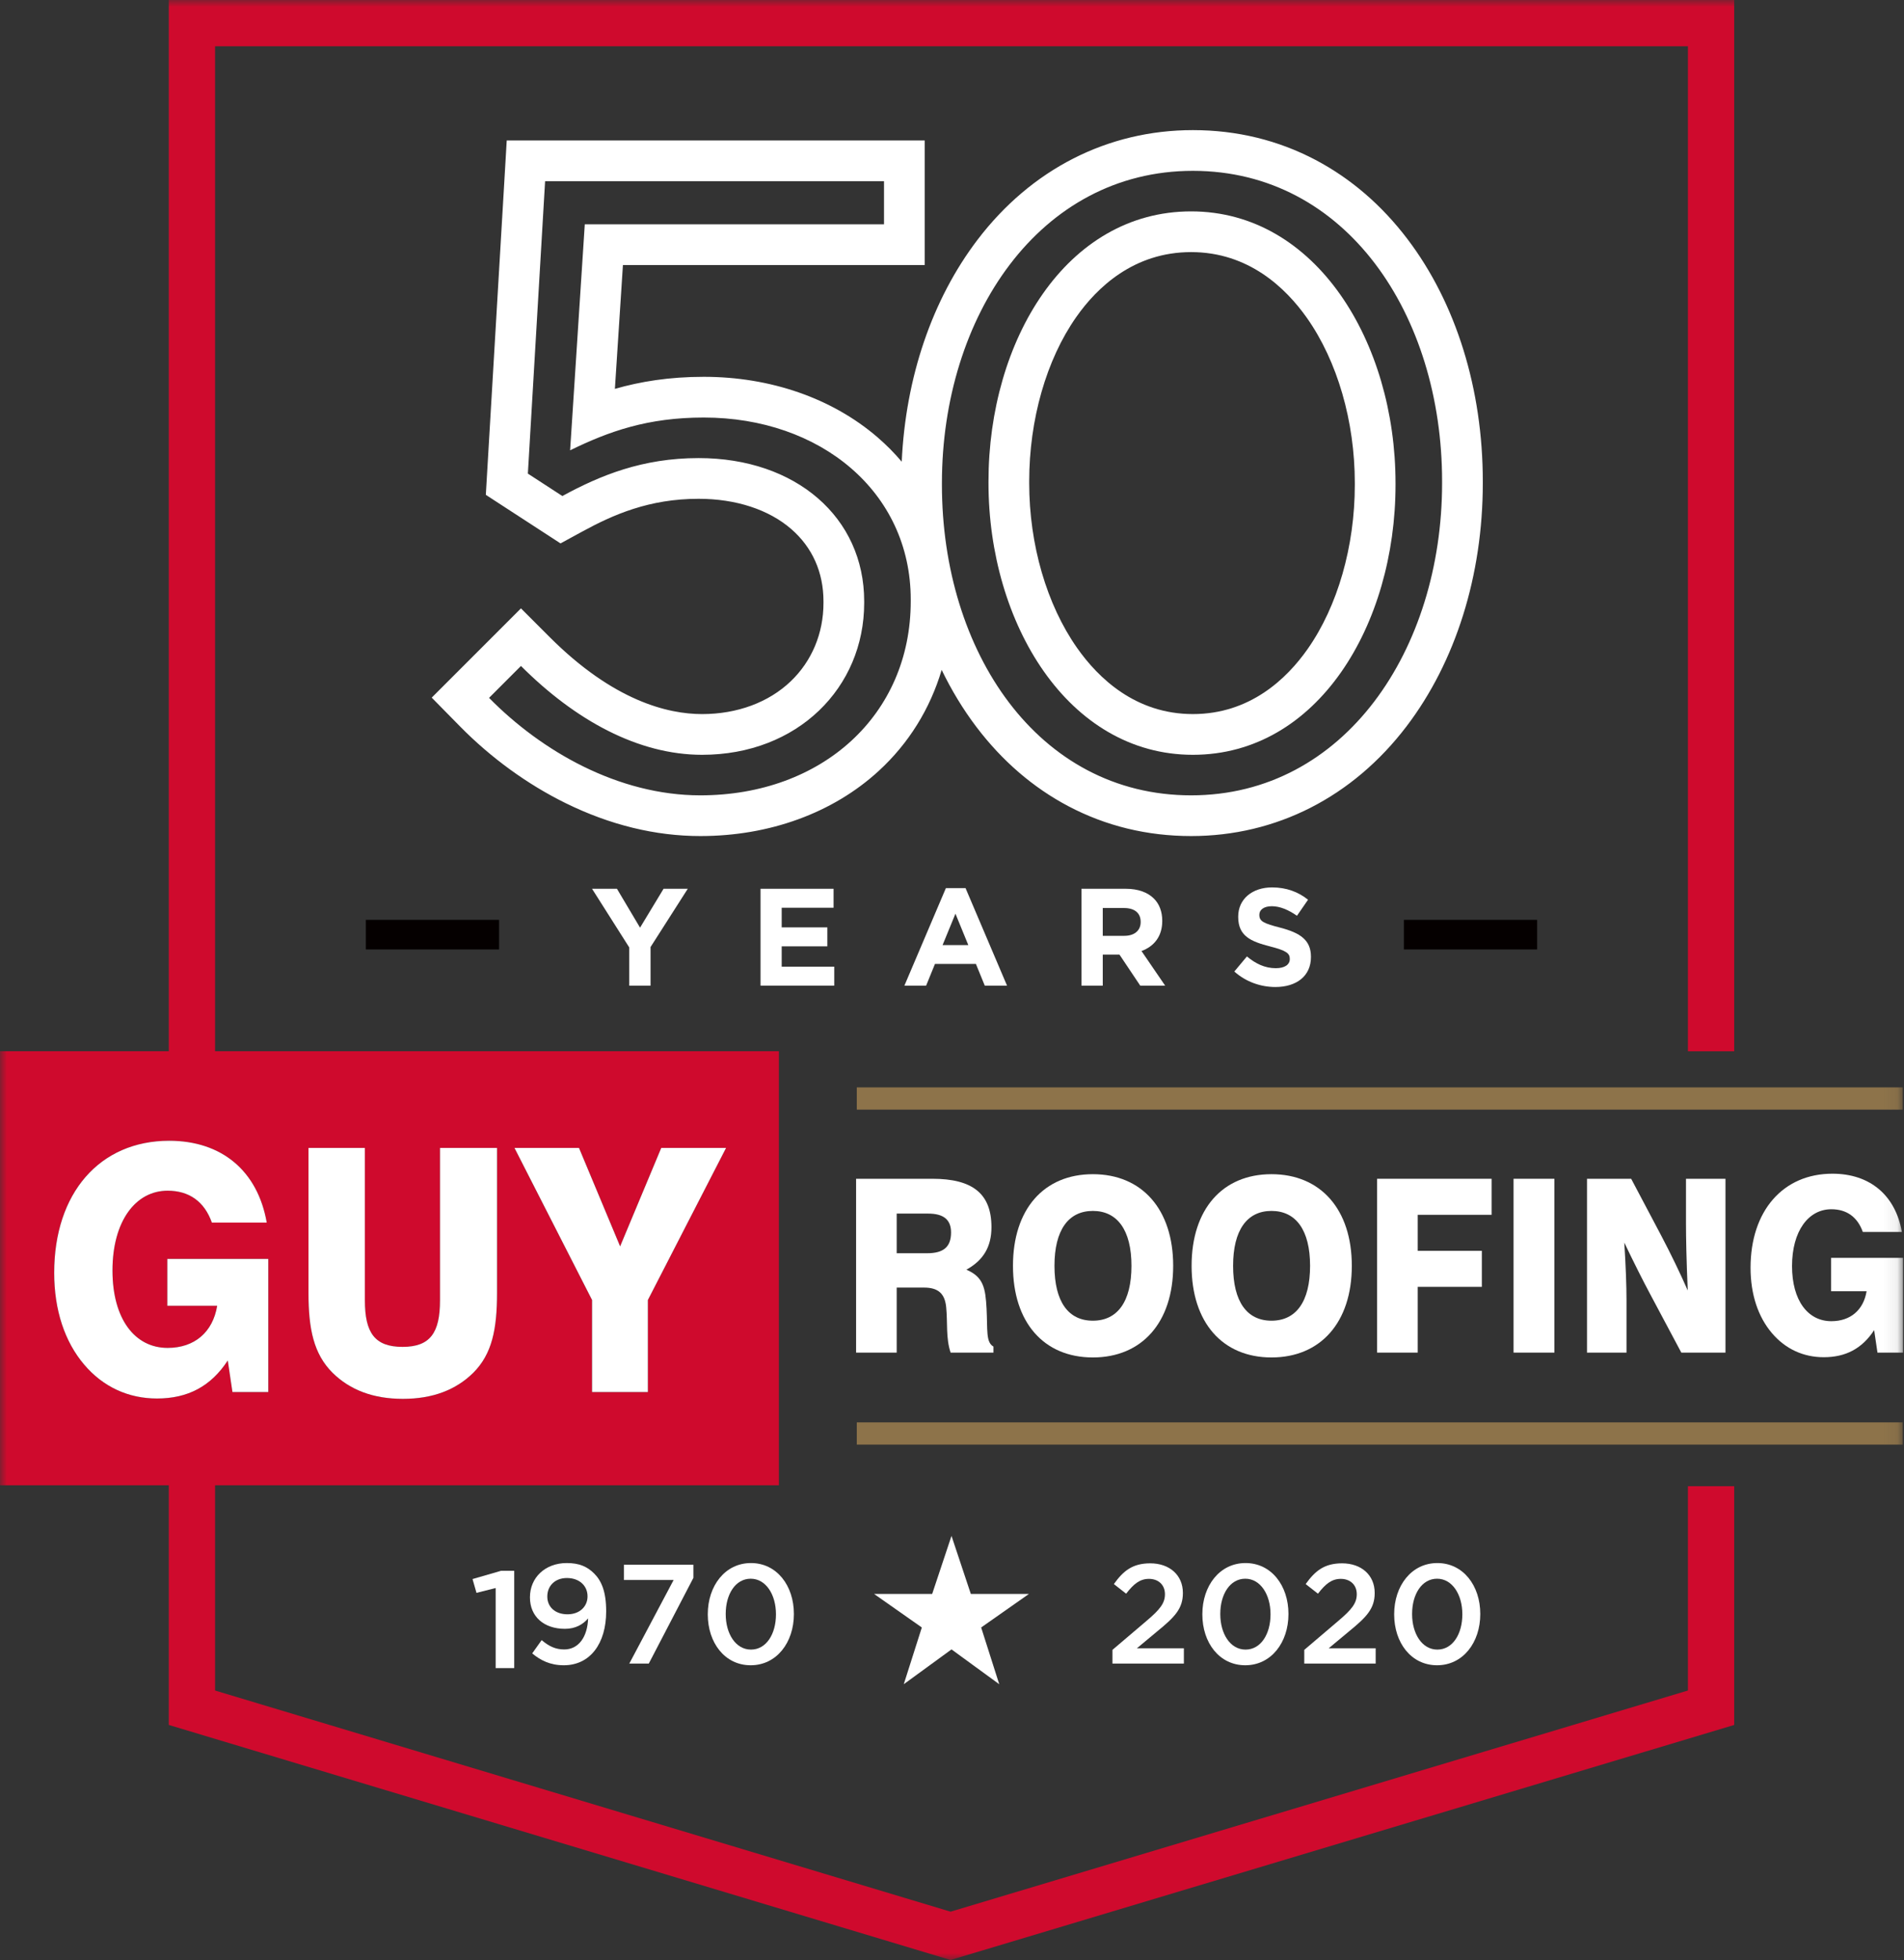
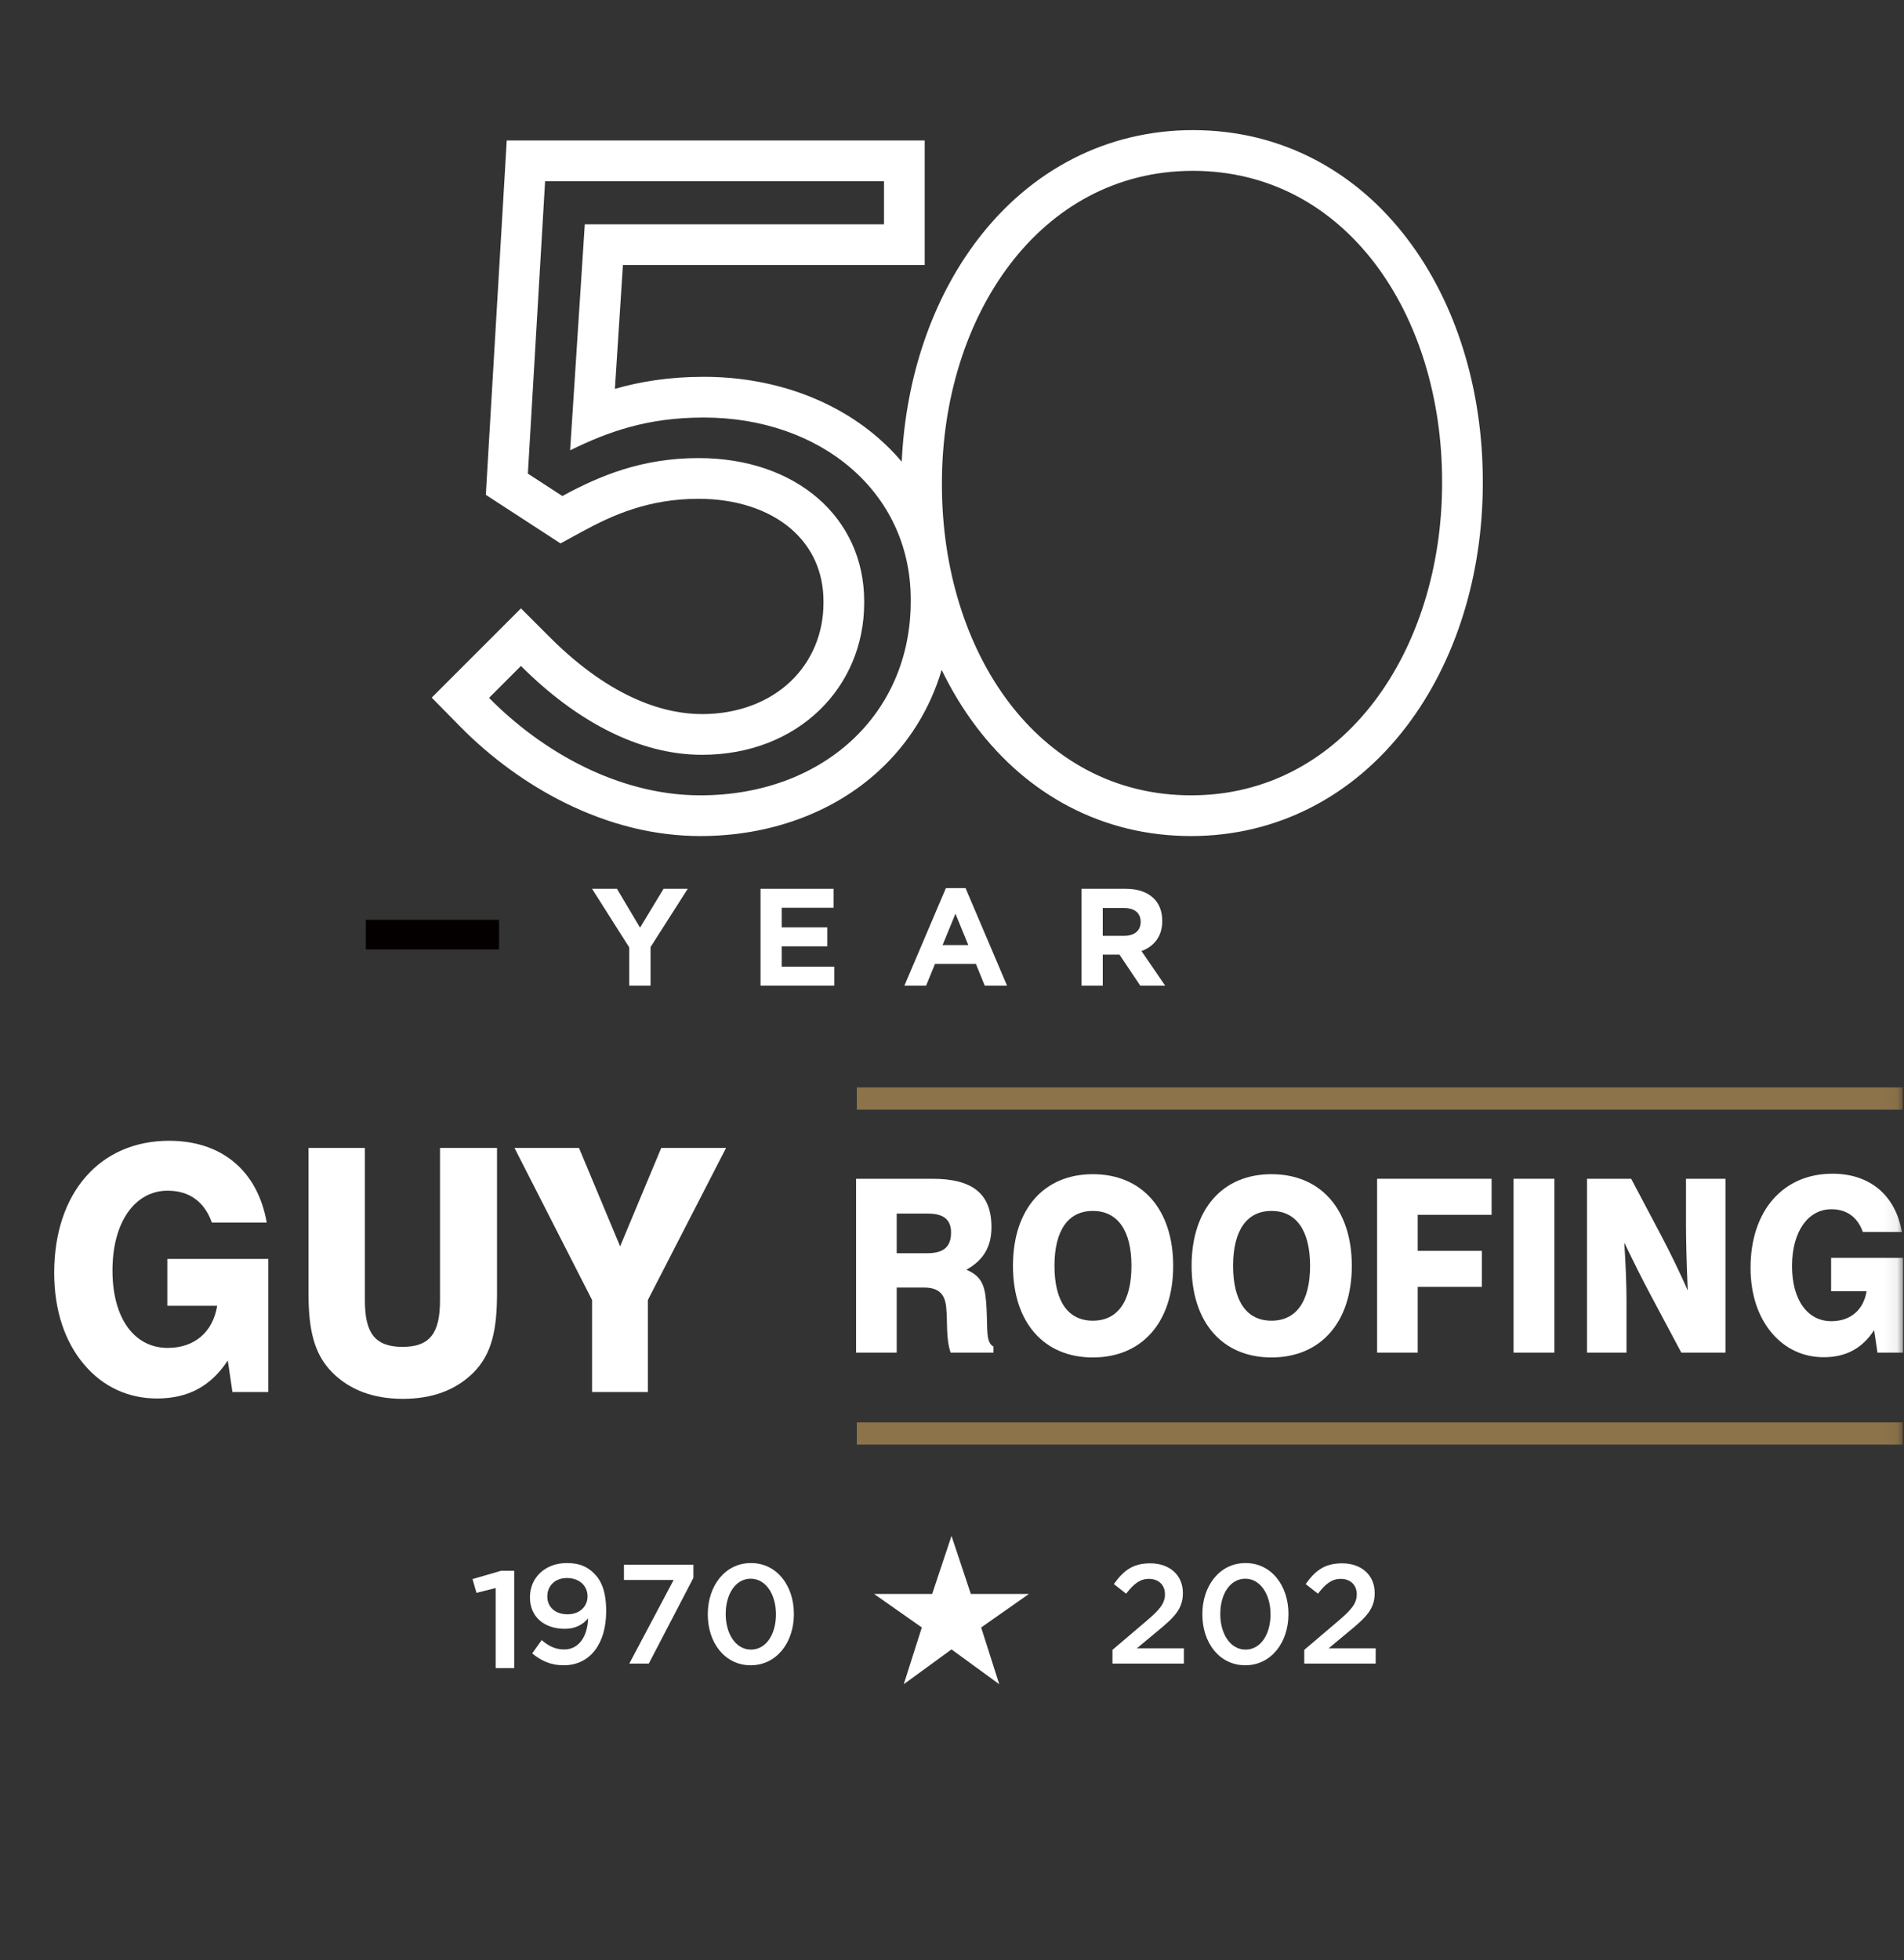
<svg xmlns="http://www.w3.org/2000/svg" xmlns:xlink="http://www.w3.org/1999/xlink" width="137px" height="141px" viewBox="0 0 137 141" version="1.1">
  <rect x="0" y="0" width="137" height="141" fill="#333333" stroke="none" />
  <title>gr-50</title>
  <desc>Created with Sketch.</desc>
  <defs>
    <polygon id="path-1" points="0 141 136.928 141 136.928 0 0 0" />
  </defs>
  <g id="Homepage" stroke="none" stroke-width="1" fill="none" fill-rule="evenodd">
    <g id="homepage-v4" transform="translate(-652, -2697)">
      <g id="45-years" transform="translate(0, 2584)">
        <g id="gr-50" transform="translate(652, 113)">
          <polygon id="Fill-1" fill="#FFFFFF" points="34.285 114.589 35.664 114.241 35.664 120 37 120 37 113 36.058 113 34 113.596" />
          <g id="Group-45">
            <path d="M39.381,114.841 C39.381,114.11 39.909,113.521 40.792,113.521 C41.696,113.521 42.275,114.089 42.275,114.831 L42.275,114.851 C42.275,115.542 41.737,116.131 40.833,116.131 C39.949,116.131 39.381,115.603 39.381,114.861 L39.381,114.841 Z M40.65,117.177 C41.412,117.177 41.96,116.852 42.316,116.425 C42.275,117.735 41.646,118.66 40.599,118.66 C39.99,118.66 39.513,118.446 38.974,117.989 L38.294,118.944 C38.893,119.442 39.584,119.797 40.569,119.797 C42.478,119.797 43.616,118.213 43.616,115.928 L43.616,115.907 C43.616,114.506 43.281,113.724 42.752,113.196 C42.255,112.698 41.676,112.444 40.782,112.444 C39.208,112.444 38.132,113.51 38.132,114.902 L38.132,114.922 C38.132,116.293 39.137,117.177 40.65,117.177 L40.65,117.177 Z" id="Fill-2" fill="#FFFFFF" />
            <polygon id="Fill-4" fill="#FFFFFF" points="45.281 119.675 46.683 119.675 49.892 113.51 49.892 112.566 44.895 112.566 44.895 113.663 48.47 113.663" />
            <path d="M52.218,116.1 C52.218,114.688 52.918,113.571 54.015,113.571 C55.112,113.571 55.833,114.719 55.833,116.121 L55.833,116.141 C55.833,117.542 55.142,118.67 54.035,118.67 C52.929,118.67 52.218,117.522 52.218,116.121 L52.218,116.1 Z M54.015,119.797 C55.884,119.797 57.123,118.152 57.123,116.121 L57.123,116.1 C57.123,114.069 55.894,112.444 54.035,112.444 C52.167,112.444 50.928,114.089 50.928,116.121 L50.928,116.141 C50.928,118.172 52.146,119.797 54.015,119.797 L54.015,119.797 Z" id="Fill-6" fill="#FFFFFF" />
            <path d="M85.184,118.578 L81.802,118.578 L83.264,117.36 C84.524,116.334 85.113,115.724 85.113,114.607 L85.113,114.587 C85.113,113.317 84.158,112.464 82.767,112.464 C81.497,112.464 80.827,113.003 80.147,113.957 L81.03,114.648 C81.579,113.937 82.025,113.582 82.675,113.582 C83.325,113.582 83.823,113.988 83.823,114.688 C83.823,115.328 83.468,115.785 82.493,116.608 L80.045,118.69 L80.045,119.675 L85.184,119.675 L85.184,118.578 Z" id="Fill-8" fill="#FFFFFF" />
            <path d="M87.804,116.1 C87.804,114.688 88.505,113.571 89.602,113.571 C90.698,113.571 91.419,114.719 91.419,116.121 L91.419,116.141 C91.419,117.542 90.729,118.67 89.622,118.67 C88.515,118.67 87.804,117.522 87.804,116.121 L87.804,116.1 Z M89.602,119.797 C91.47,119.797 92.709,118.152 92.709,116.121 L92.709,116.1 C92.709,114.069 91.48,112.444 89.622,112.444 C87.753,112.444 86.514,114.089 86.514,116.121 L86.514,116.141 C86.514,118.172 87.733,119.797 89.602,119.797 L89.602,119.797 Z" id="Fill-10" fill="#FFFFFF" />
            <path d="M98.985,118.578 L95.604,118.578 L97.066,117.36 C98.325,116.334 98.914,115.724 98.914,114.607 L98.914,114.587 C98.914,113.317 97.96,112.464 96.568,112.464 C95.299,112.464 94.629,113.003 93.948,113.957 L94.832,114.648 C95.38,113.937 95.827,113.582 96.477,113.582 C97.127,113.582 97.625,113.988 97.625,114.688 C97.625,115.328 97.269,115.785 96.294,116.608 L93.847,118.69 L93.847,119.675 L98.985,119.675 L98.985,118.578 Z" id="Fill-12" fill="#FFFFFF" />
-             <path d="M101.606,116.1 C101.606,114.688 102.306,113.571 103.403,113.571 C104.5,113.571 105.221,114.719 105.221,116.121 L105.221,116.141 C105.221,117.542 104.53,118.67 103.423,118.67 C102.317,118.67 101.606,117.522 101.606,116.121 L101.606,116.1 Z M103.403,119.797 C105.272,119.797 106.511,118.152 106.511,116.121 L106.511,116.1 C106.511,114.069 105.282,112.444 103.423,112.444 C101.555,112.444 100.316,114.089 100.316,116.121 L100.316,116.141 C100.316,118.172 101.535,119.797 103.403,119.797 L103.403,119.797 Z" id="Fill-14" fill="#FFFFFF" />
            <polygon id="Fill-16" fill="#FFFFFF" points="46.054 66.735 44.392 63.938 42.6 63.938 45.277 68.158 45.277 70.906 46.81 70.906 46.81 68.129 49.487 63.938 47.746 63.938" />
            <polygon id="Fill-18" fill="#FFFFFF" points="56.246 68.079 59.53 68.079 59.53 66.715 56.246 66.715 56.246 65.302 59.978 65.302 59.978 63.938 54.723 63.938 54.723 70.905 60.028 70.905 60.028 69.542 56.246 69.542" />
            <path d="M67.822,67.989 L68.748,65.73 L69.673,67.989 L67.822,67.989 Z M68.061,63.889 L65.075,70.906 L66.638,70.906 L67.275,69.343 L70.22,69.343 L70.858,70.906 L72.46,70.906 L69.474,63.889 L68.061,63.889 Z" id="Fill-20" fill="#FFFFFF" />
            <path d="M82.075,66.337 C82.075,66.924 81.647,67.322 80.901,67.322 L79.348,67.322 L79.348,65.322 L80.871,65.322 C81.617,65.322 82.075,65.66 82.075,66.317 L82.075,66.337 Z M83.628,66.258 L83.628,66.238 C83.628,65.581 83.419,65.033 83.03,64.645 C82.573,64.187 81.886,63.938 81,63.938 L77.815,63.938 L77.815,70.906 L79.348,70.906 L79.348,68.676 L80.552,68.676 L82.045,70.906 L83.837,70.906 L82.135,68.417 C83.021,68.089 83.628,67.382 83.628,66.258 L83.628,66.258 Z" id="Fill-22" fill="#FFFFFF" />
-             <path d="M92.118,66.735 C90.914,66.427 90.615,66.278 90.615,65.82 L90.615,65.8 C90.615,65.461 90.924,65.193 91.511,65.193 C92.098,65.193 92.705,65.451 93.322,65.879 L94.119,64.725 C93.412,64.157 92.546,63.839 91.531,63.839 C90.108,63.839 89.093,64.675 89.093,65.939 L89.093,65.959 C89.093,67.342 89.998,67.731 91.401,68.089 C92.566,68.387 92.805,68.587 92.805,68.975 L92.805,68.995 C92.805,69.403 92.427,69.651 91.8,69.651 C91.003,69.651 90.346,69.323 89.72,68.806 L88.814,69.89 C89.65,70.637 90.715,71.005 91.77,71.005 C93.273,71.005 94.328,70.229 94.328,68.845 L94.328,68.825 C94.328,67.611 93.531,67.104 92.118,66.735" id="Fill-24" fill="#FFFFFF" />
            <mask id="mask-2" fill="white">
              <use xlink:href="#path-1" />
            </mask>
            <g id="Clip-27" />
            <polygon id="Fill-26" fill="#050000" mask="url(#mask-2)" points="26.325 68.303 35.911 68.303 35.911 66.173 26.325 66.173" />
-             <polygon id="Fill-28" fill="#050000" mask="url(#mask-2)" points="101.016 68.303 110.602 68.303 110.602 66.173 101.016 66.173" />
            <polygon id="Fill-29" fill="#FFFFFF" mask="url(#mask-2)" points="65.029 121.161 68.464 118.656 71.899 121.161 70.598 117.079 74.033 114.668 69.855 114.668 68.464 110.49 67.073 114.668 62.895 114.668 66.329 117.079" />
-             <path d="M19.192,87.953 L15.246,87.953 C14.708,86.438 13.609,85.657 12.062,85.657 C9.752,85.657 8.093,87.855 8.093,91.397 C8.093,94.866 9.685,96.967 12.062,96.967 C13.99,96.967 15.313,95.843 15.627,93.938 L12.039,93.938 L12.039,90.567 L19.304,90.567 L19.304,100.142 L16.726,100.142 L16.389,97.87 C15.179,99.727 13.519,100.606 11.299,100.606 C9.236,100.606 7.42,99.776 6.052,98.163 C4.662,96.527 3.9,94.255 3.9,91.568 C3.9,85.828 7.174,82.066 12.174,82.066 C15.963,82.066 18.542,84.24 19.192,87.953 L19.192,87.953 Z M22.197,82.579 L26.255,82.579 L26.255,93.547 C26.255,95.867 26.951,96.893 28.968,96.893 C30.964,96.893 31.66,95.867 31.66,93.547 L31.66,82.579 L35.763,82.579 L35.763,93.01 C35.763,95.623 35.404,97.406 34.059,98.75 C32.803,99.995 31.121,100.631 28.991,100.631 C26.861,100.631 25.179,99.995 23.923,98.75 C22.578,97.406 22.197,95.623 22.197,93.01 L22.197,82.579 Z M41.66,82.579 L44.62,89.663 L47.58,82.579 L52.244,82.579 L46.616,93.522 L46.616,100.142 L42.602,100.142 L42.602,93.522 L37.019,82.579 L41.66,82.579 Z M124.782,75.626 L124.782,0 L12.146,0 L12.146,75.624 L7.98833819e-05,75.624 L7.98833819e-05,75.626 L7.98833819e-05,106.85 L12.146,106.85 L12.146,124.091 L68.397,141 L124.782,124.091 L124.782,106.915 L121.453,106.915 L121.453,121.614 L68.398,137.525 L15.475,121.615 L15.475,106.85 L56.045,106.85 L56.045,75.626 L56.045,75.624 L15.475,75.624 L15.475,3.329 L121.453,3.329 L121.453,75.626 L124.782,75.626 Z" id="Fill-30" fill="#CF0A2D" mask="url(#mask-2)" />
            <polygon id="Fill-31" fill="#8D734A" mask="url(#mask-2)" points="61.649 79.827 136.909 79.827 136.909 78.226 61.649 78.226" />
            <polygon id="Fill-32" fill="#8D734A" mask="url(#mask-2)" points="61.649 103.925 136.909 103.925 136.909 102.324 61.649 102.324" />
            <path d="M64.521,87.305 L66.787,87.305 C67.89,87.305 68.432,87.74 68.432,88.661 C68.432,89.705 67.89,90.157 66.708,90.157 L64.521,90.157 L64.521,87.305 Z M64.521,92.627 L66.485,92.627 C67.49,92.627 67.985,93.045 68.081,94.036 C68.193,95.149 68.049,96.262 68.4,97.306 L71.482,97.306 L71.482,96.871 C70.923,96.558 71.067,95.671 70.987,94.141 C70.907,92.662 70.764,91.862 69.534,91.34 C70.764,90.662 71.339,89.688 71.339,88.279 C71.339,85.861 69.966,84.8 67.091,84.8 L61.599,84.8 L61.599,97.306 L64.521,97.306 L64.521,92.627 Z" id="Fill-33" fill="#FFFFFF" mask="url(#mask-2)" />
            <path d="M81.413,91.062 C81.413,93.636 80.408,95.01 78.635,95.01 C76.878,95.01 75.873,93.654 75.873,91.062 C75.873,88.487 76.878,87.113 78.635,87.113 C80.391,87.113 81.413,88.487 81.413,91.062 M72.887,91.062 C72.887,95.132 75.107,97.654 78.635,97.654 C82.164,97.654 84.415,95.132 84.415,91.062 C84.415,86.992 82.164,84.47 78.635,84.47 C75.107,84.47 72.887,86.992 72.887,91.062" id="Fill-34" fill="#FFFFFF" mask="url(#mask-2)" />
            <path d="M94.265,91.062 C94.265,93.636 93.26,95.01 91.488,95.01 C89.732,95.01 88.726,93.654 88.726,91.062 C88.726,88.487 89.732,87.113 91.488,87.113 C93.244,87.113 94.265,88.487 94.265,91.062 M85.74,91.062 C85.74,95.132 87.959,97.654 91.488,97.654 C95.017,97.654 97.268,95.132 97.268,91.062 C97.268,86.992 95.017,84.47 91.488,84.47 C87.959,84.47 85.74,86.992 85.74,91.062" id="Fill-35" fill="#FFFFFF" mask="url(#mask-2)" />
            <polygon id="Fill-36" fill="#FFFFFF" mask="url(#mask-2)" points="107.326 87.392 107.326 84.8 99.088 84.8 99.088 97.306 102.009 97.306 102.009 92.575 106.624 92.575 106.624 89.983 102.009 89.983 102.009 87.392" />
            <polygon id="Fill-37" fill="#FFFFFF" mask="url(#mask-2)" points="108.906 97.306 111.844 97.306 111.844 84.8 108.906 84.8" />
            <path d="M120.977,97.306 L124.154,97.306 L124.154,84.8 L121.313,84.8 L121.313,88.001 C121.313,89.044 121.344,90.662 121.44,92.836 C120.881,91.566 120.243,90.244 119.54,88.905 L117.369,84.8 L114.191,84.8 L114.191,97.306 L117.033,97.306 L117.033,93.532 C117.033,92.523 116.985,91.131 116.874,89.392 C117.592,90.888 118.215,92.123 118.726,93.08 L120.977,97.306 Z" id="Fill-38" fill="#FFFFFF" mask="url(#mask-2)" />
            <path d="M131.755,92.888 L134.309,92.888 C134.086,94.245 133.144,95.045 131.771,95.045 C130.078,95.045 128.944,93.549 128.944,91.079 C128.944,88.557 130.126,86.992 131.771,86.992 C132.873,86.992 133.654,87.548 134.037,88.627 L136.848,88.627 C136.384,85.983 134.549,84.435 131.85,84.435 C128.29,84.435 125.959,87.113 125.959,91.201 C125.959,93.114 126.501,94.732 127.492,95.897 C128.465,97.045 129.758,97.637 131.227,97.637 C132.808,97.637 133.99,97.011 134.852,95.689 L135.091,97.306 L136.928,97.306 L136.928,90.488 L131.755,90.488 L131.755,92.888 Z" id="Fill-39" fill="#FFFFFF" mask="url(#mask-2)" />
            <path d="M12.039,90.567 L12.039,93.938 L15.627,93.938 C15.313,95.843 13.99,96.967 12.062,96.967 C9.685,96.967 8.093,94.866 8.093,91.397 C8.093,87.855 9.752,85.657 12.062,85.657 C13.609,85.657 14.708,86.438 15.246,87.953 L19.193,87.953 C18.542,84.24 15.963,82.066 12.174,82.066 C7.174,82.066 3.9,85.828 3.9,91.568 C3.9,94.255 4.662,96.527 6.052,98.163 C7.42,99.776 9.236,100.606 11.299,100.606 C13.519,100.606 15.179,99.727 16.389,97.87 L16.726,100.142 L19.304,100.142 L19.304,90.567 L12.039,90.567 Z" id="Fill-40" fill="#FFFFFF" mask="url(#mask-2)" />
            <path d="M31.66,93.546 C31.66,95.867 30.964,96.893 28.968,96.893 C26.951,96.893 26.255,95.867 26.255,93.546 L26.255,82.579 L22.197,82.579 L22.197,93.01 C22.197,95.623 22.578,97.406 23.923,98.75 C25.179,99.995 26.861,100.631 28.991,100.631 C31.121,100.631 32.803,99.995 34.059,98.75 C35.404,97.406 35.763,95.623 35.763,93.01 L35.763,82.579 L31.66,82.579 L31.66,93.546 Z" id="Fill-41" fill="#FFFFFF" mask="url(#mask-2)" />
            <polygon id="Fill-42" fill="#FFFFFF" mask="url(#mask-2)" points="44.62 89.663 41.66 82.579 37.018 82.579 42.602 93.522 42.602 100.142 46.616 100.142 46.616 93.522 52.244 82.579 47.58 82.579" />
-             <path d="M97.484,34.877 C97.484,39.303 96.25,43.605 94.097,46.678 C92.598,48.819 89.946,51.37 85.832,51.37 C81.711,51.37 79.027,48.783 77.501,46.612 C75.311,43.496 74.055,39.174 74.055,34.753 L74.055,34.629 C74.055,30.182 75.289,25.873 77.44,22.808 C78.936,20.677 81.585,18.136 85.707,18.136 C89.835,18.136 92.517,20.713 94.04,22.874 C96.229,25.981 97.484,30.311 97.484,34.753 L97.484,34.877 Z M85.707,15.207 C76.71,15.207 71.126,24.515 71.126,34.629 L71.126,34.753 C71.126,44.806 76.834,54.3 85.832,54.3 C94.829,54.3 100.413,44.93 100.413,34.877 L100.413,34.753 C100.413,24.639 94.704,15.207 85.707,15.207 L85.707,15.207 Z" id="Fill-43" fill="#FFFFFF" mask="url(#mask-2)" />
            <path d="M85.707,57.216 C74.663,57.216 67.775,46.853 67.775,34.877 L67.775,34.753 C67.775,22.777 74.787,12.29 85.832,12.29 C96.876,12.29 103.764,22.653 103.764,34.629 L103.764,34.753 C103.764,46.729 96.752,57.216 85.707,57.216 L85.707,57.216 Z M65.531,43.254 C65.531,51.445 59.14,57.216 50.391,57.216 C44.497,57.216 38.974,54.051 35.189,50.204 L37.485,47.908 C41.394,51.818 45.924,54.3 50.516,54.3 C57.403,54.3 62.181,49.46 62.181,43.379 L62.181,43.254 C62.181,37.235 57.279,32.954 50.267,32.954 C46.234,32.954 43.194,34.195 40.464,35.684 L37.982,34.071 L39.222,13.035 L63.608,13.035 L63.608,16.138 L42.077,16.138 L41.022,32.395 C43.814,31.03 46.606,30.037 50.639,30.037 C59.016,30.037 65.531,35.374 65.531,43.13 L65.531,43.254 Z M106.693,34.753 L106.693,34.629 C106.693,27.994 104.768,21.803 101.272,17.198 C99.42,14.757 97.194,12.842 94.658,11.505 C91.958,10.083 88.989,9.361 85.832,9.361 C79.709,9.361 74.204,12.166 70.33,17.257 C67.069,21.544 65.16,27.163 64.883,33.214 C64.355,32.59 63.773,32.002 63.138,31.455 C59.881,28.652 55.443,27.108 50.639,27.108 C48.145,27.108 46.063,27.452 44.244,27.975 L44.822,19.067 L63.608,19.067 L66.537,19.067 L66.537,16.138 L66.537,13.035 L66.537,10.106 L63.608,10.106 L39.222,10.106 L36.461,10.106 L36.299,12.863 L35.057,33.898 L34.957,35.599 L36.385,36.527 L38.867,38.14 L40.332,39.092 L41.866,38.256 C44.125,37.023 46.707,35.883 50.267,35.883 C52.948,35.883 55.316,36.656 56.934,38.06 C58.45,39.375 59.252,41.171 59.252,43.254 L59.252,43.379 C59.252,45.556 58.418,47.554 56.904,49.005 C55.313,50.53 53.044,51.371 50.516,51.371 C48.04,51.371 44.13,50.411 39.556,45.837 L37.485,43.766 L35.414,45.837 L33.118,48.133 L31.064,50.187 L33.101,52.258 C35.328,54.522 37.959,56.432 40.708,57.782 C43.901,59.35 47.159,60.145 50.391,60.145 C55.373,60.145 59.929,58.484 63.221,55.466 C65.387,53.481 66.928,50.986 67.756,48.191 C68.47,49.667 69.309,51.048 70.266,52.309 C72.119,54.75 74.344,56.665 76.88,58.001 C79.58,59.424 82.55,60.145 85.707,60.145 C91.829,60.145 97.334,57.341 101.208,52.249 C104.745,47.601 106.693,41.387 106.693,34.753 L106.693,34.753 Z" id="Fill-44" fill="#FFFFFF" mask="url(#mask-2)" />
          </g>
        </g>
      </g>
    </g>
  </g>
</svg>